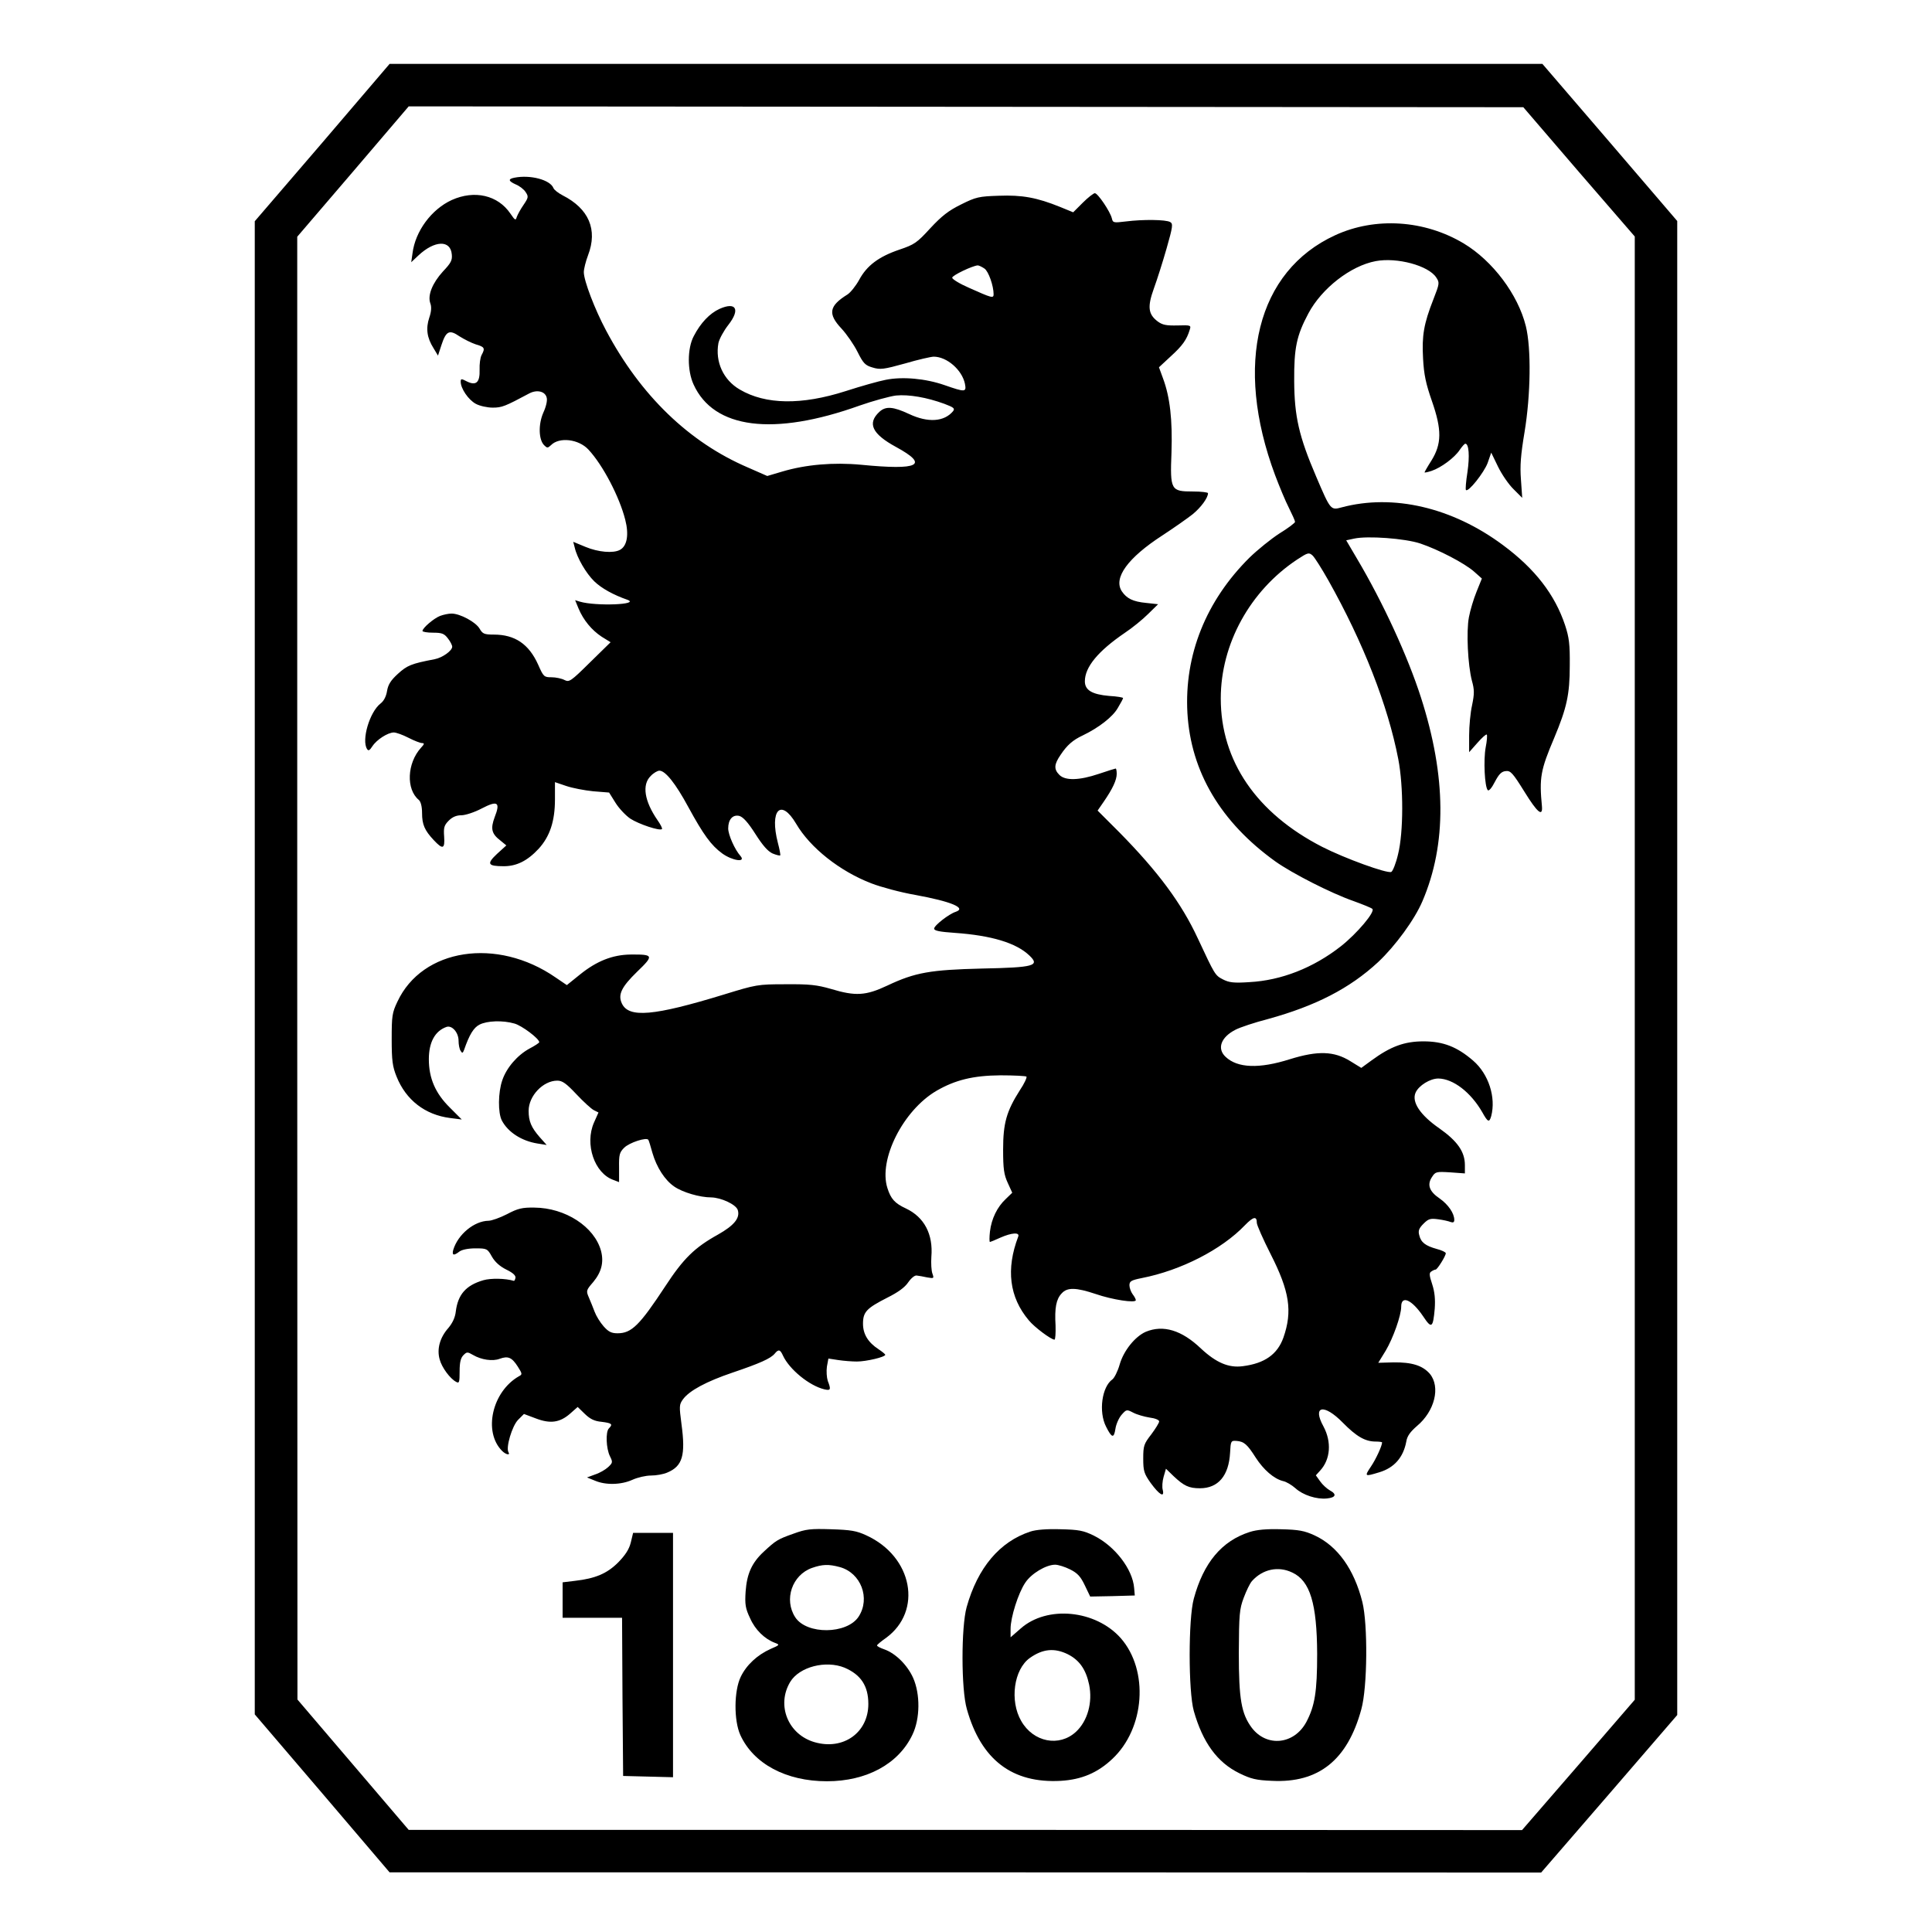
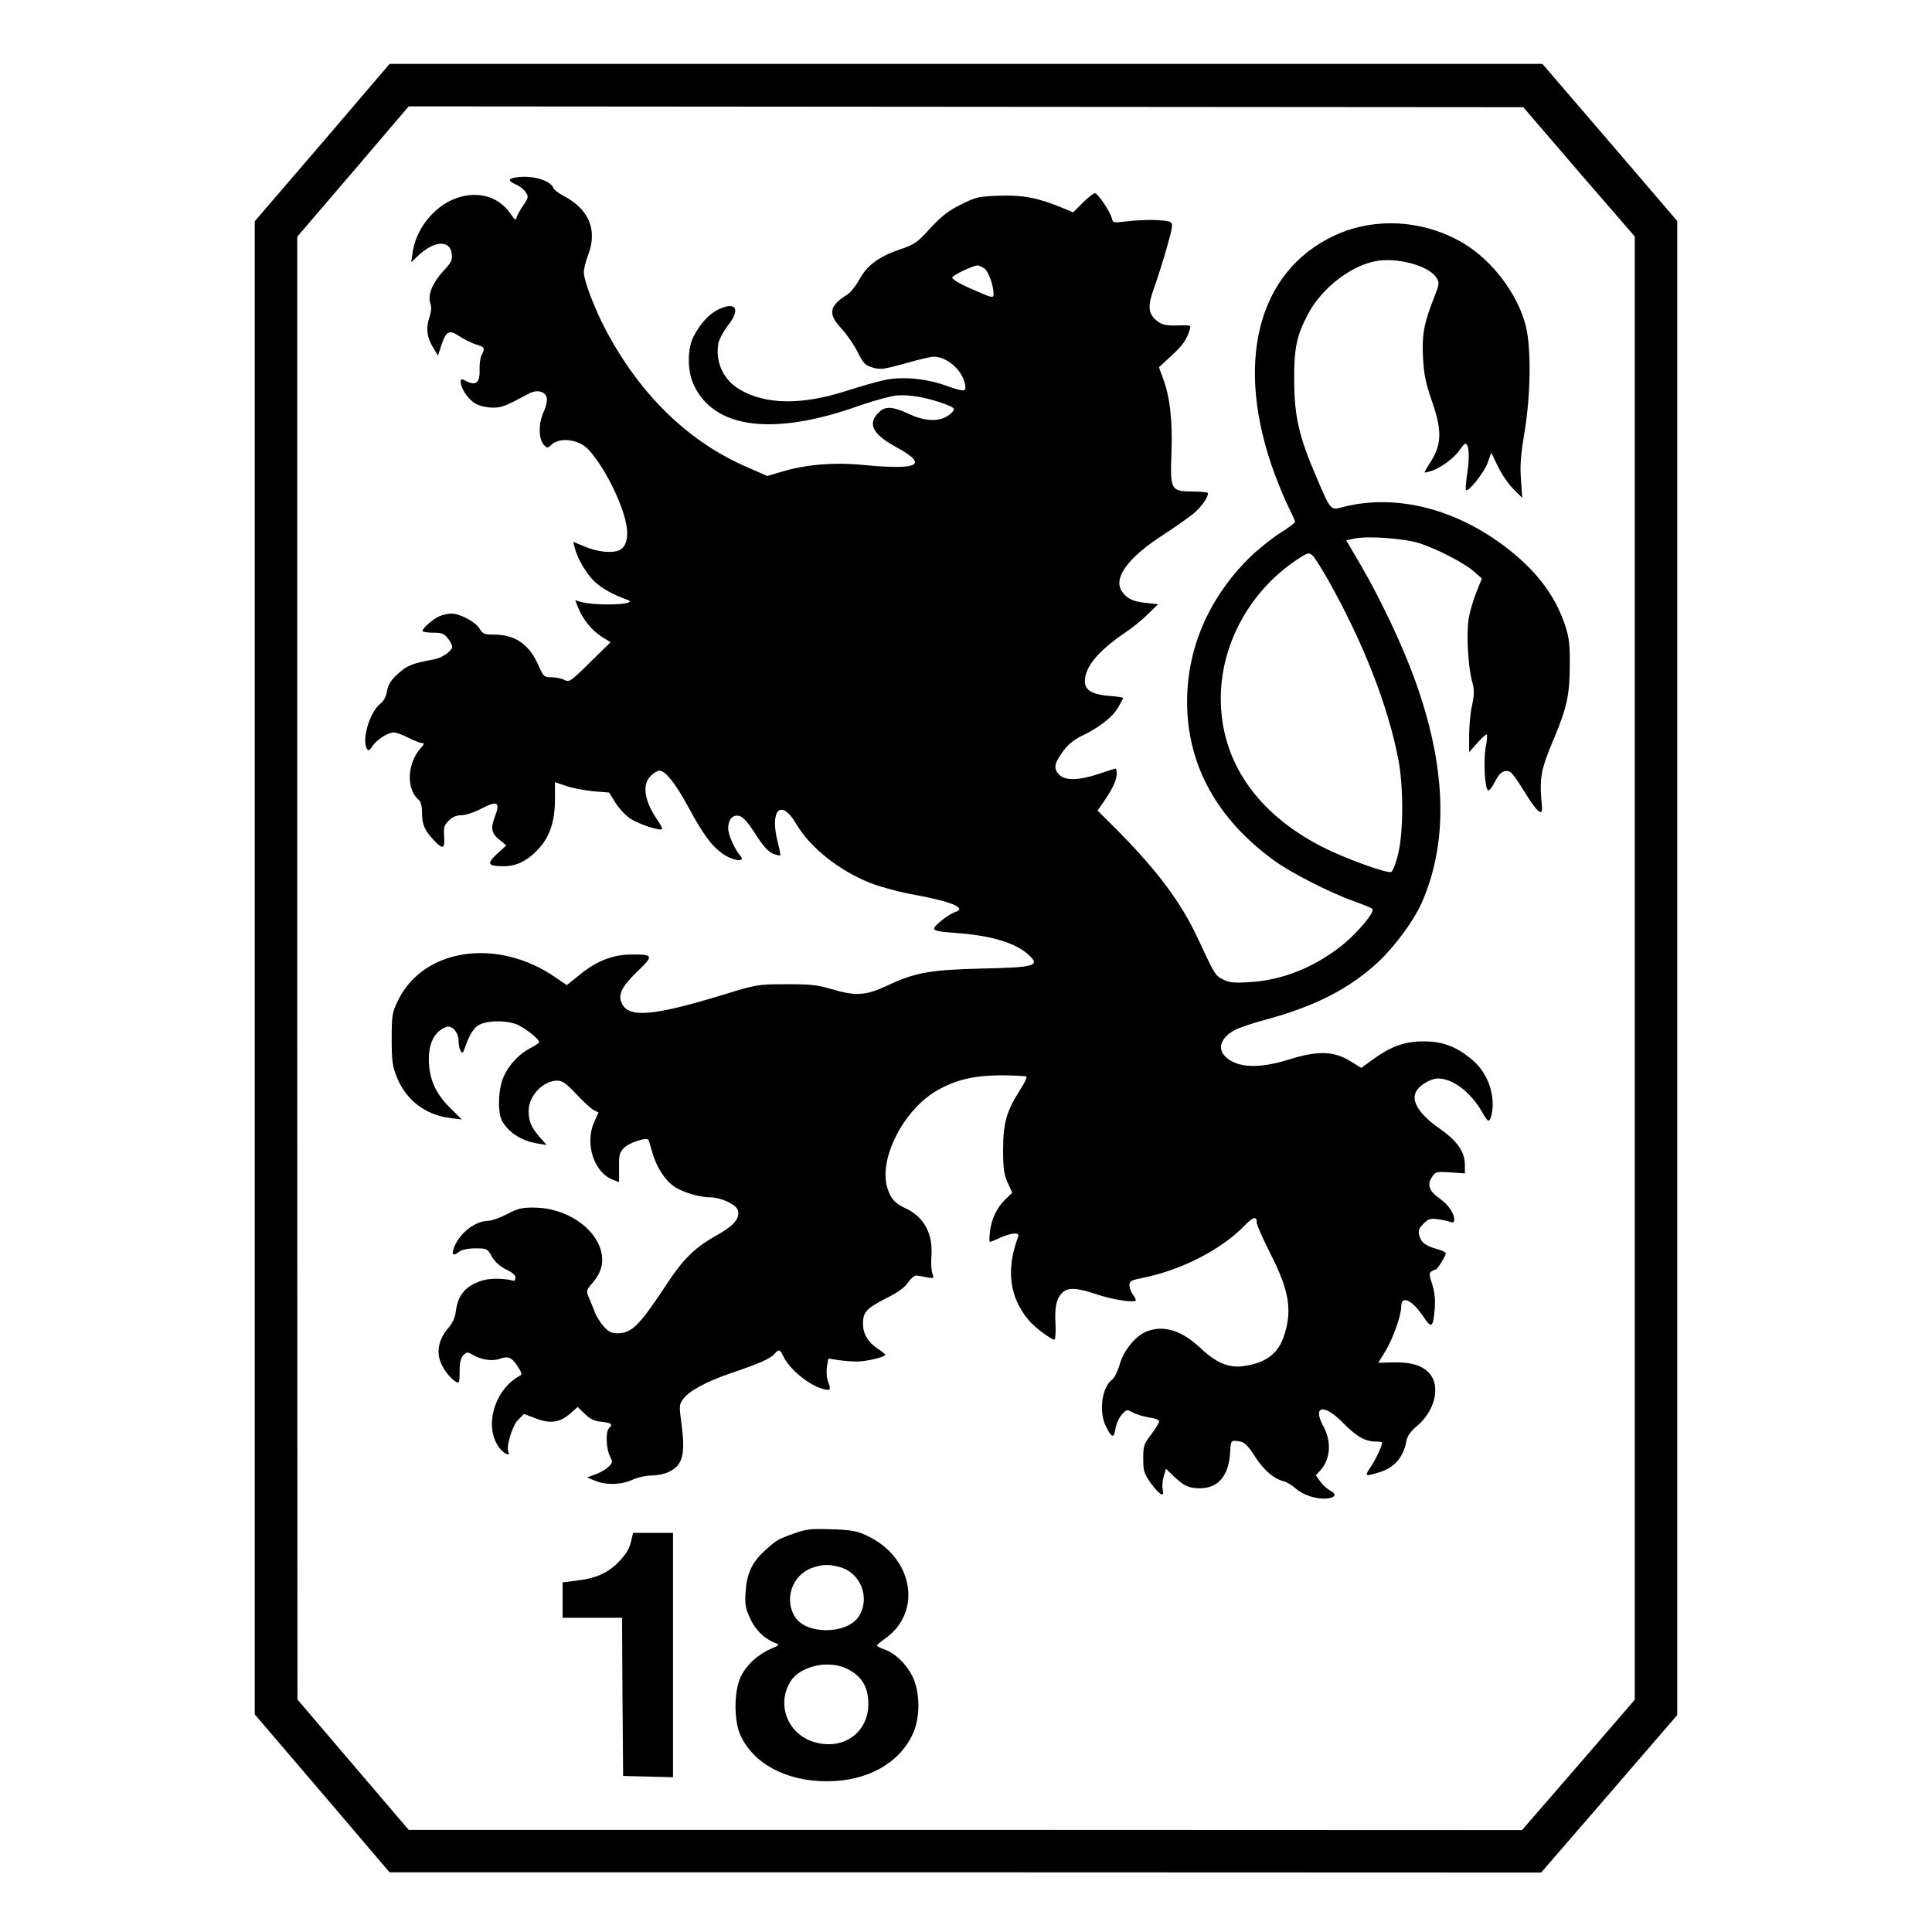
<svg xmlns="http://www.w3.org/2000/svg" version="1.0" width="910pt" height="910pt" viewBox="0 0 910 910" preserveAspectRatio="xMidYMid meet">
  <g transform="translate(0,910) scale(0.1,-0.1)" fill="#000000" stroke="none">
    <path d="M1518 8428 l-318 -370 0 -3517 0 -3516 318 -372 317 -372 2712 0 2712 -1 321 371 320 371 0 3518 0 3519 -317 370 -318 370 -2715 0 -2715 0 -317 -371z m5919 -138 l263 -304 0 -3446 0 -3446 -265 -307 -266 -307 -2622 1 -2622 0 -262 307 -262 307 -1 3445 0 3445 263 307 262 307 2625 -2 2625 -2 262 -305z" />
    <path d="M2423 8263 c-31 -6 -29 -16 7 -32 17 -7 38 -23 46 -36 14 -21 13 -26 -10 -60 -14 -20 -28 -46 -32 -57 -5 -18 -8 -16 -30 16 -59 87 -169 112 -276 64 -96 -44 -172 -147 -185 -251 l-6 -42 34 32 c76 71 151 74 157 5 3 -28 -4 -41 -42 -81 -49 -54 -73 -112 -59 -150 6 -16 5 -38 -5 -67 -17 -51 -11 -95 20 -144 l21 -35 16 49 c22 67 37 75 85 42 22 -14 56 -31 77 -38 42 -12 45 -18 27 -51 -6 -12 -10 -42 -9 -68 2 -60 -16 -77 -59 -56 -27 14 -30 14 -30 -1 0 -32 36 -85 71 -104 18 -10 54 -18 80 -18 43 0 58 6 172 67 36 19 75 10 82 -20 4 -13 -3 -43 -16 -71 -24 -55 -22 -127 4 -153 14 -14 17 -14 32 0 39 40 131 29 177 -21 68 -73 146 -223 173 -330 18 -70 9 -124 -25 -142 -31 -17 -102 -11 -162 14 l-58 24 7 -27 c11 -49 54 -122 92 -159 34 -33 90 -64 156 -87 63 -23 -149 -31 -223 -9 l-23 7 16 -39 c23 -55 62 -102 109 -133 l42 -26 -97 -95 c-91 -90 -98 -94 -120 -83 -13 7 -41 13 -61 13 -35 0 -38 2 -63 59 -44 98 -110 142 -209 142 -46 0 -53 4 -67 28 -18 31 -92 71 -132 71 -14 0 -38 -5 -54 -11 -29 -11 -83 -57 -83 -71 0 -4 22 -8 49 -8 42 0 53 -4 70 -26 12 -15 21 -33 21 -40 0 -19 -46 -52 -83 -59 -110 -21 -129 -29 -173 -69 -34 -31 -46 -51 -51 -81 -4 -25 -15 -47 -31 -59 -51 -40 -90 -172 -63 -214 6 -10 12 -7 25 13 20 31 73 65 101 65 11 0 42 -11 69 -25 27 -14 56 -25 64 -25 12 0 11 -5 -5 -22 -66 -73 -71 -196 -10 -246 9 -8 15 -31 15 -61 0 -55 12 -82 55 -128 43 -46 53 -42 49 17 -3 42 0 53 22 75 17 17 36 25 59 25 19 0 62 14 96 32 75 39 89 30 61 -41 -20 -54 -15 -78 27 -110 l28 -23 -44 -40 c-50 -47 -44 -58 32 -58 60 0 111 25 164 82 53 58 77 130 77 233 l0 81 53 -18 c29 -10 87 -21 127 -25 l75 -6 30 -48 c16 -26 48 -60 70 -75 40 -26 139 -59 149 -49 3 3 -7 22 -21 42 -62 90 -74 167 -32 208 13 14 32 25 41 25 28 0 76 -60 136 -171 72 -132 108 -181 160 -219 47 -34 113 -44 86 -12 -27 30 -58 100 -58 130 0 42 21 66 52 59 18 -5 41 -30 76 -85 35 -55 59 -82 81 -92 17 -7 33 -11 36 -9 2 2 -3 29 -11 59 -40 155 14 212 86 90 66 -113 206 -224 355 -281 44 -17 136 -42 205 -54 170 -31 245 -62 191 -80 -31 -10 -101 -64 -101 -79 0 -10 26 -15 98 -20 171 -12 288 -47 350 -106 52 -49 24 -57 -223 -62 -242 -6 -314 -18 -445 -80 -102 -48 -150 -51 -266 -16 -66 19 -101 23 -214 22 -132 0 -139 -2 -289 -48 -333 -102 -450 -112 -482 -42 -19 41 -2 77 72 149 80 77 78 82 -31 81 -85 -1 -160 -31 -238 -94 l-62 -50 -53 36 c-276 191 -628 137 -745 -114 -25 -52 -27 -68 -27 -177 0 -101 4 -129 23 -176 44 -110 134 -180 252 -195 l55 -7 -56 56 c-68 67 -99 138 -99 228 0 80 29 133 83 152 26 9 57 -26 57 -65 0 -18 4 -40 10 -48 7 -12 10 -11 16 5 25 72 45 105 73 119 35 18 109 21 164 5 34 -9 117 -71 117 -88 0 -3 -21 -17 -46 -30 -57 -31 -108 -90 -128 -149 -20 -57 -21 -154 -2 -190 29 -55 93 -96 167 -108 l44 -7 -33 37 c-40 46 -52 75 -52 124 0 70 68 142 135 142 24 0 42 -13 90 -64 33 -35 70 -69 82 -75 l22 -11 -21 -47 c-45 -102 2 -240 92 -271 l26 -10 0 69 c-1 60 2 71 24 93 24 24 106 51 114 37 2 -3 11 -31 19 -61 20 -69 59 -129 103 -159 39 -27 120 -51 174 -51 47 -1 116 -33 125 -59 12 -38 -17 -73 -93 -116 -110 -61 -163 -113 -248 -243 -121 -184 -159 -222 -225 -222 -29 0 -43 7 -66 33 -16 18 -35 49 -42 68 -7 18 -19 49 -27 67 -14 32 -13 35 20 73 39 47 51 93 37 147 -31 114 -168 203 -314 204 -57 1 -78 -4 -129 -31 -33 -17 -73 -31 -87 -31 -67 -1 -144 -64 -166 -137 -7 -26 2 -29 29 -8 12 9 42 15 75 15 54 0 57 -1 78 -39 15 -26 38 -46 68 -61 31 -15 45 -28 43 -39 -2 -9 -5 -15 -8 -14 -39 12 -109 13 -143 3 -83 -24 -120 -68 -130 -147 -3 -28 -15 -54 -35 -78 -40 -45 -55 -99 -41 -148 10 -38 49 -91 78 -106 14 -8 16 -2 16 50 0 42 5 63 18 76 16 16 19 16 45 1 39 -23 93 -31 126 -18 39 14 57 7 85 -37 21 -33 22 -37 6 -45 -127 -72 -170 -262 -80 -352 18 -18 40 -22 30 -6 -13 22 17 123 45 152 l28 28 56 -21 c68 -26 113 -20 162 23 l35 31 34 -33 c25 -24 45 -34 79 -37 48 -6 54 -11 34 -31 -16 -16 -13 -95 5 -131 14 -28 13 -31 -8 -51 -13 -12 -40 -28 -62 -35 l-38 -14 37 -15 c51 -22 124 -20 177 4 24 11 63 20 87 20 25 0 59 6 77 14 72 30 87 81 67 228 -11 85 -11 92 7 117 30 41 110 84 234 126 127 43 179 66 198 89 18 22 26 20 39 -9 30 -65 124 -142 195 -159 30 -7 32 -1 16 40 -5 16 -7 45 -4 67 l7 38 46 -7 c26 -4 66 -7 88 -7 44 0 134 21 134 32 -1 3 -15 15 -32 26 -49 32 -73 71 -73 120 0 56 17 73 115 123 50 25 82 48 98 72 14 20 31 34 40 32 10 -1 32 -5 50 -9 31 -5 32 -5 24 18 -5 13 -7 49 -5 79 9 106 -33 187 -120 228 -52 24 -71 45 -87 96 -43 134 74 366 231 458 88 51 173 72 301 73 64 0 119 -3 123 -6 3 -4 -10 -33 -31 -64 -63 -99 -79 -155 -79 -280 0 -91 4 -118 22 -157 l21 -46 -30 -29 c-41 -38 -68 -94 -75 -154 -3 -27 -3 -49 0 -49 2 0 24 9 48 20 54 24 94 27 85 5 -58 -153 -42 -285 50 -394 26 -32 105 -91 121 -91 4 0 6 30 5 66 -5 84 3 125 29 152 26 29 67 28 160 -3 78 -27 189 -44 189 -29 0 5 -7 18 -15 28 -8 11 -15 30 -15 42 0 19 8 24 58 34 184 36 376 134 486 249 40 41 56 44 56 11 0 -10 29 -76 65 -147 89 -175 104 -269 60 -394 -28 -78 -88 -121 -191 -134 -66 -9 -125 16 -197 83 -91 87 -178 113 -260 79 -50 -22 -104 -88 -123 -154 -9 -32 -25 -63 -34 -70 -50 -35 -66 -153 -30 -223 27 -54 37 -56 44 -10 3 21 16 51 29 66 23 26 24 26 55 10 17 -9 52 -19 77 -23 25 -3 45 -11 45 -18 0 -7 -17 -34 -37 -61 -35 -45 -38 -54 -38 -114 0 -59 4 -71 35 -115 41 -56 66 -71 57 -33 -4 13 -2 41 4 62 l11 38 36 -35 c49 -46 72 -57 124 -57 86 0 136 59 142 167 3 56 4 58 31 56 35 -3 50 -16 90 -79 37 -57 85 -99 128 -110 16 -3 42 -19 59 -34 35 -32 99 -53 148 -48 42 4 48 20 14 38 -14 8 -35 27 -46 43 l-20 28 20 22 c49 53 55 135 16 208 -54 98 2 109 91 18 64 -65 105 -89 155 -89 16 0 30 -2 30 -4 0 -16 -29 -79 -52 -113 -32 -48 -31 -49 38 -28 71 21 114 70 128 145 4 26 19 46 50 73 84 70 112 184 61 246 -34 39 -84 55 -171 54 l-72 -2 35 57 c35 59 73 166 73 207 0 56 50 34 104 -46 39 -59 46 -54 54 37 3 44 0 78 -12 115 -14 42 -15 54 -4 60 7 5 16 9 20 9 8 0 48 64 48 77 0 5 -19 14 -42 20 -54 15 -75 31 -83 65 -6 21 -1 33 20 54 23 23 32 26 69 21 23 -3 50 -9 59 -13 12 -4 17 -1 17 10 0 31 -28 72 -69 101 -49 33 -60 65 -36 101 16 25 20 26 86 22 l69 -5 0 39 c0 63 -35 113 -120 173 -91 63 -132 125 -112 169 15 33 68 66 107 66 70 -1 153 -65 207 -159 26 -47 33 -50 42 -18 23 88 -12 198 -85 261 -75 65 -141 91 -234 91 -90 0 -155 -24 -245 -90 l-48 -35 -52 32 c-76 47 -152 50 -284 9 -145 -46 -247 -42 -303 11 -42 39 -22 93 47 128 21 11 90 34 152 50 225 62 385 144 519 268 81 76 172 200 209 287 115 268 113 587 -7 960 -62 193 -178 446 -302 655 l-50 85 37 8 c63 14 240 1 312 -23 86 -29 209 -93 254 -133 l36 -32 -25 -62 c-14 -34 -30 -88 -36 -120 -13 -68 -5 -226 14 -299 12 -43 12 -61 1 -115 -8 -35 -14 -99 -14 -143 l0 -79 39 44 c21 24 41 42 44 39 3 -3 1 -30 -5 -60 -11 -59 -5 -187 10 -202 5 -5 19 11 33 39 19 36 31 49 51 51 23 3 33 -8 89 -98 60 -97 86 -119 82 -69 -13 136 -7 171 58 324 59 141 73 204 73 340 1 100 -3 132 -22 190 -48 144 -141 265 -292 377 -239 178 -518 243 -761 178 -51 -14 -52 -13 -119 144 -82 191 -103 285 -104 451 -1 156 11 214 67 319 63 118 199 224 317 246 100 19 249 -21 285 -77 16 -24 16 -28 -13 -102 -46 -117 -55 -172 -49 -280 4 -75 13 -118 42 -201 47 -135 46 -201 -3 -280 -18 -28 -32 -53 -32 -55 0 -2 15 1 33 7 45 15 108 62 132 98 11 16 23 30 27 30 17 0 21 -59 10 -134 -7 -44 -10 -82 -7 -84 11 -12 85 82 102 127 l17 49 32 -66 c18 -37 51 -85 74 -107 l40 -40 -6 86 c-5 66 -1 116 17 224 29 176 32 394 6 499 -37 149 -156 307 -292 389 -185 111 -417 126 -606 39 -368 -169 -478 -607 -283 -1130 20 -53 49 -123 65 -154 16 -32 29 -61 29 -66 0 -5 -33 -30 -74 -55 -40 -26 -103 -77 -140 -113 -206 -204 -308 -460 -293 -732 16 -277 157 -515 415 -700 79 -56 261 -149 367 -186 44 -16 84 -32 89 -37 15 -13 -72 -116 -148 -176 -130 -102 -281 -161 -431 -169 -74 -5 -96 -2 -125 13 -37 19 -38 22 -118 193 -77 166 -187 314 -369 499 l-103 103 29 42 c42 61 61 102 61 131 0 14 -2 25 -5 25 -2 0 -38 -11 -79 -25 -92 -31 -158 -33 -186 -5 -27 27 -25 50 6 95 30 45 57 69 104 91 75 36 141 87 165 129 14 23 25 44 25 47 0 3 -29 8 -65 10 -81 7 -115 27 -115 69 0 67 62 142 188 228 35 23 85 64 110 89 l47 46 -55 6 c-64 6 -93 21 -116 55 -41 63 29 158 191 263 55 36 119 81 143 100 39 32 72 77 72 99 0 4 -32 8 -71 8 -104 0 -108 6 -101 184 5 153 -7 261 -40 349 l-19 52 56 52 c54 49 75 78 89 125 7 21 5 22 -58 20 -52 -1 -70 2 -93 19 -45 34 -49 69 -18 155 15 41 42 126 60 189 29 102 31 116 17 124 -20 12 -129 13 -208 3 -59 -7 -62 -7 -67 15 -8 32 -66 118 -80 118 -6 0 -32 -20 -57 -45 l-45 -45 -61 25 c-111 45 -180 57 -289 53 -94 -3 -108 -6 -178 -41 -59 -29 -91 -54 -145 -112 -63 -69 -75 -77 -146 -101 -97 -33 -153 -75 -189 -142 -16 -29 -41 -60 -55 -69 -87 -54 -94 -91 -28 -161 24 -26 58 -75 75 -109 27 -54 36 -64 71 -74 36 -11 52 -9 153 19 61 18 123 32 135 32 62 0 133 -62 147 -127 8 -41 2 -41 -96 -7 -89 31 -197 41 -277 25 -32 -6 -117 -30 -188 -53 -209 -67 -378 -64 -499 7 -78 45 -117 131 -101 219 4 19 25 58 47 86 57 73 36 110 -42 75 -46 -21 -89 -66 -121 -128 -31 -58 -31 -163 -1 -228 95 -209 376 -245 783 -99 63 22 140 43 170 47 61 6 146 -9 228 -39 45 -17 51 -22 41 -35 -42 -50 -118 -55 -207 -13 -75 35 -110 38 -140 10 -58 -54 -34 -104 78 -165 158 -86 110 -111 -165 -84 -129 12 -259 1 -370 -32 l-71 -21 -91 40 c-278 119 -506 340 -668 645 -53 99 -105 235 -105 275 0 15 9 51 20 80 46 120 4 219 -120 282 -21 11 -40 26 -43 34 -15 39 -109 64 -184 49z m2214 -428 c19 -13 43 -81 43 -121 0 -20 -8 -18 -115 30 -44 19 -80 41 -80 48 0 11 95 56 120 58 6 0 20 -7 32 -15z m1620 -1469 c164 -292 280 -588 329 -841 25 -129 25 -345 -1 -449 -10 -43 -25 -80 -32 -83 -21 -8 -219 64 -325 118 -310 159 -478 405 -478 699 0 257 138 507 359 654 52 34 56 35 74 19 10 -10 43 -62 74 -117z" />
    <path d="M3737 1876 c-74 -26 -83 -32 -140 -85 -56 -52 -79 -104 -85 -187 -4 -61 -1 -80 21 -126 24 -55 69 -98 117 -116 24 -9 23 -10 -21 -29 -62 -28 -113 -75 -140 -131 -32 -66 -33 -205 -2 -274 62 -136 216 -218 408 -218 187 0 338 82 403 220 36 75 37 190 3 267 -27 60 -82 115 -135 134 -20 7 -36 15 -35 19 0 3 19 19 42 35 174 127 126 383 -92 483 -47 22 -74 26 -166 29 -97 3 -118 1 -178 -21z m218 -157 c100 -27 146 -147 89 -234 -55 -83 -244 -85 -298 -3 -55 84 -15 200 79 233 49 17 78 18 130 4z m23 -474 c77 -33 112 -86 112 -171 0 -135 -118 -219 -253 -180 -125 36 -181 174 -115 284 43 71 167 103 256 67z" />
-     <path d="M4853 1886 c-144 -47 -248 -170 -300 -356 -26 -94 -26 -387 1 -480 67 -239 214 -351 443 -338 97 6 172 37 242 103 154 144 173 417 40 569 -118 133 -347 156 -472 45 l-47 -41 0 40 c0 54 36 168 69 217 28 43 98 85 141 85 14 0 46 -10 70 -22 36 -18 50 -34 70 -76 l25 -52 105 2 105 3 -3 35 c-7 89 -91 198 -190 247 -49 24 -71 28 -157 30 -64 2 -115 -2 -142 -11z m177 -578 c55 -28 85 -72 100 -143 17 -83 -7 -171 -62 -222 -79 -73 -201 -49 -258 51 -55 95 -35 243 41 297 61 43 116 48 179 17z" />
-     <path d="M5886 1884 c-131 -42 -217 -144 -263 -314 -26 -94 -26 -436 0 -529 42 -148 110 -242 214 -293 55 -27 80 -33 154 -36 220 -11 356 98 421 337 29 104 31 399 5 505 -39 155 -117 264 -225 314 -48 22 -74 27 -157 29 -69 2 -115 -2 -149 -13z m201 -191 c84 -39 116 -147 117 -383 0 -179 -11 -245 -51 -321 -57 -106 -186 -120 -257 -27 -49 66 -61 134 -61 353 1 181 3 206 23 259 12 32 29 68 39 79 50 56 124 72 190 40z" />
    <path d="M2971 1834 c-8 -32 -26 -59 -59 -93 -53 -53 -108 -76 -204 -87 l-58 -7 0 -83 0 -84 140 0 140 0 2 -372 3 -373 118 -3 117 -3 0 576 0 575 -94 0 -94 0 -11 -46z" />
  </g>
</svg>